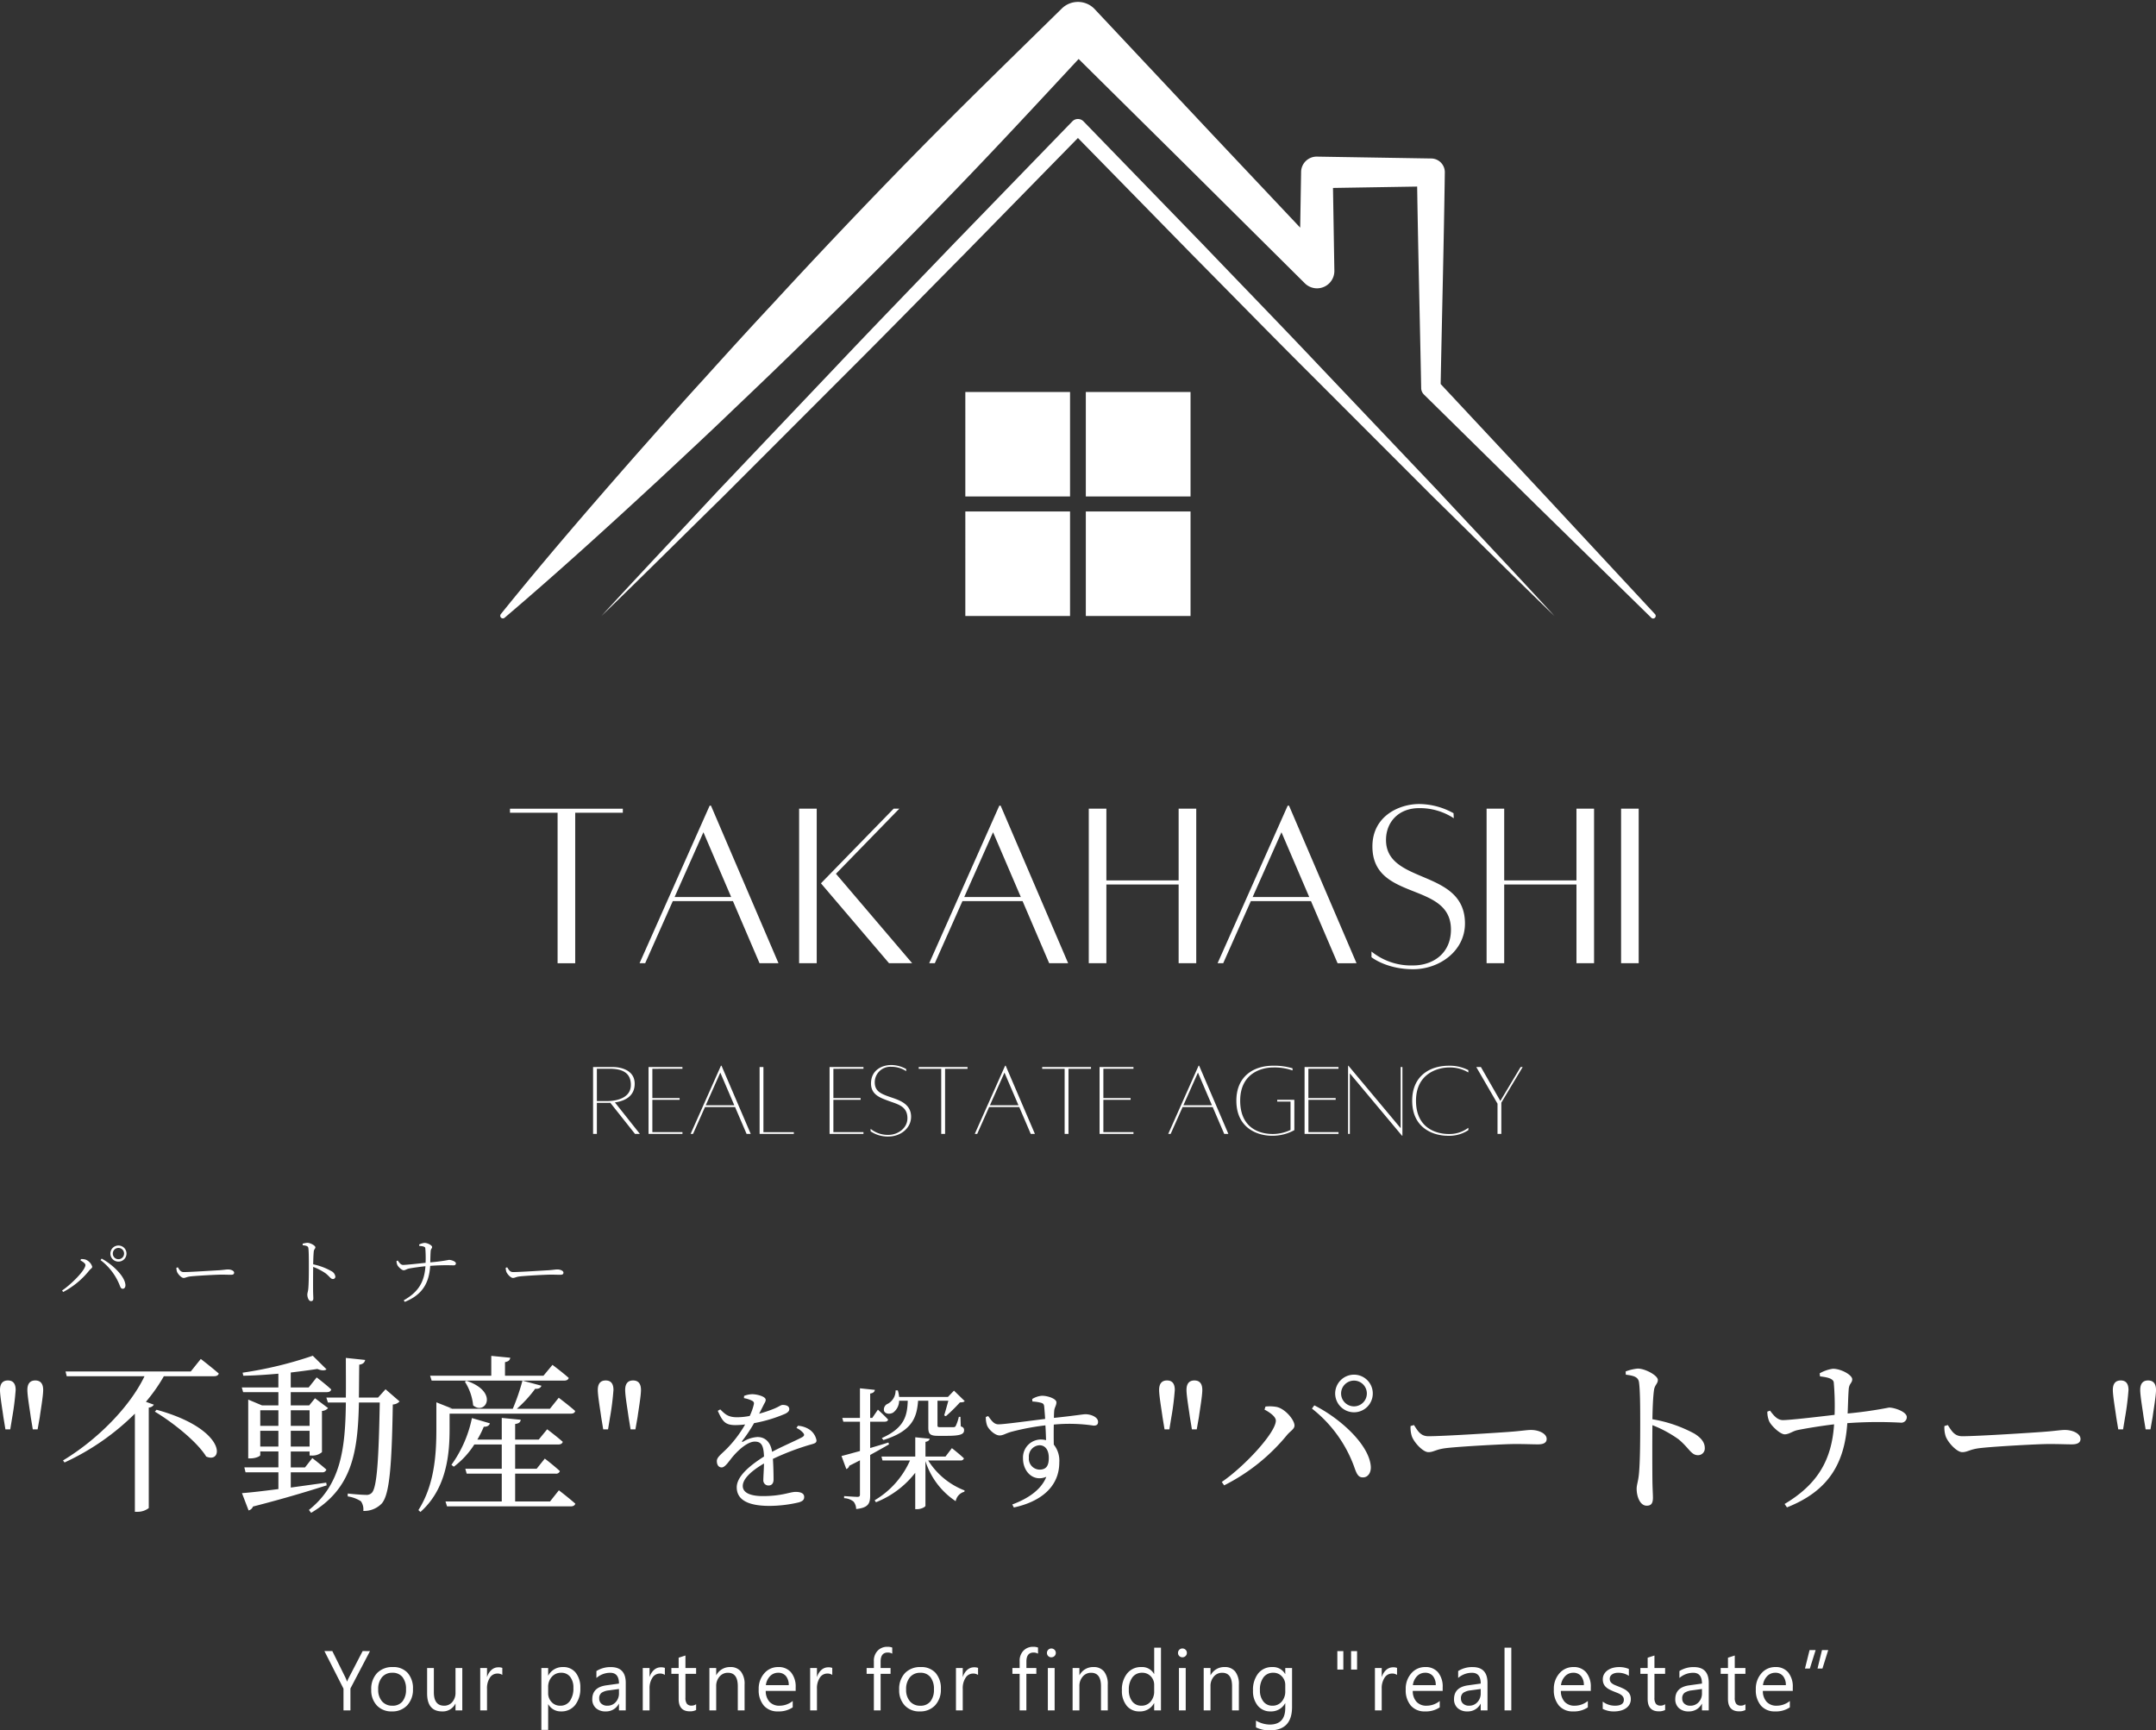
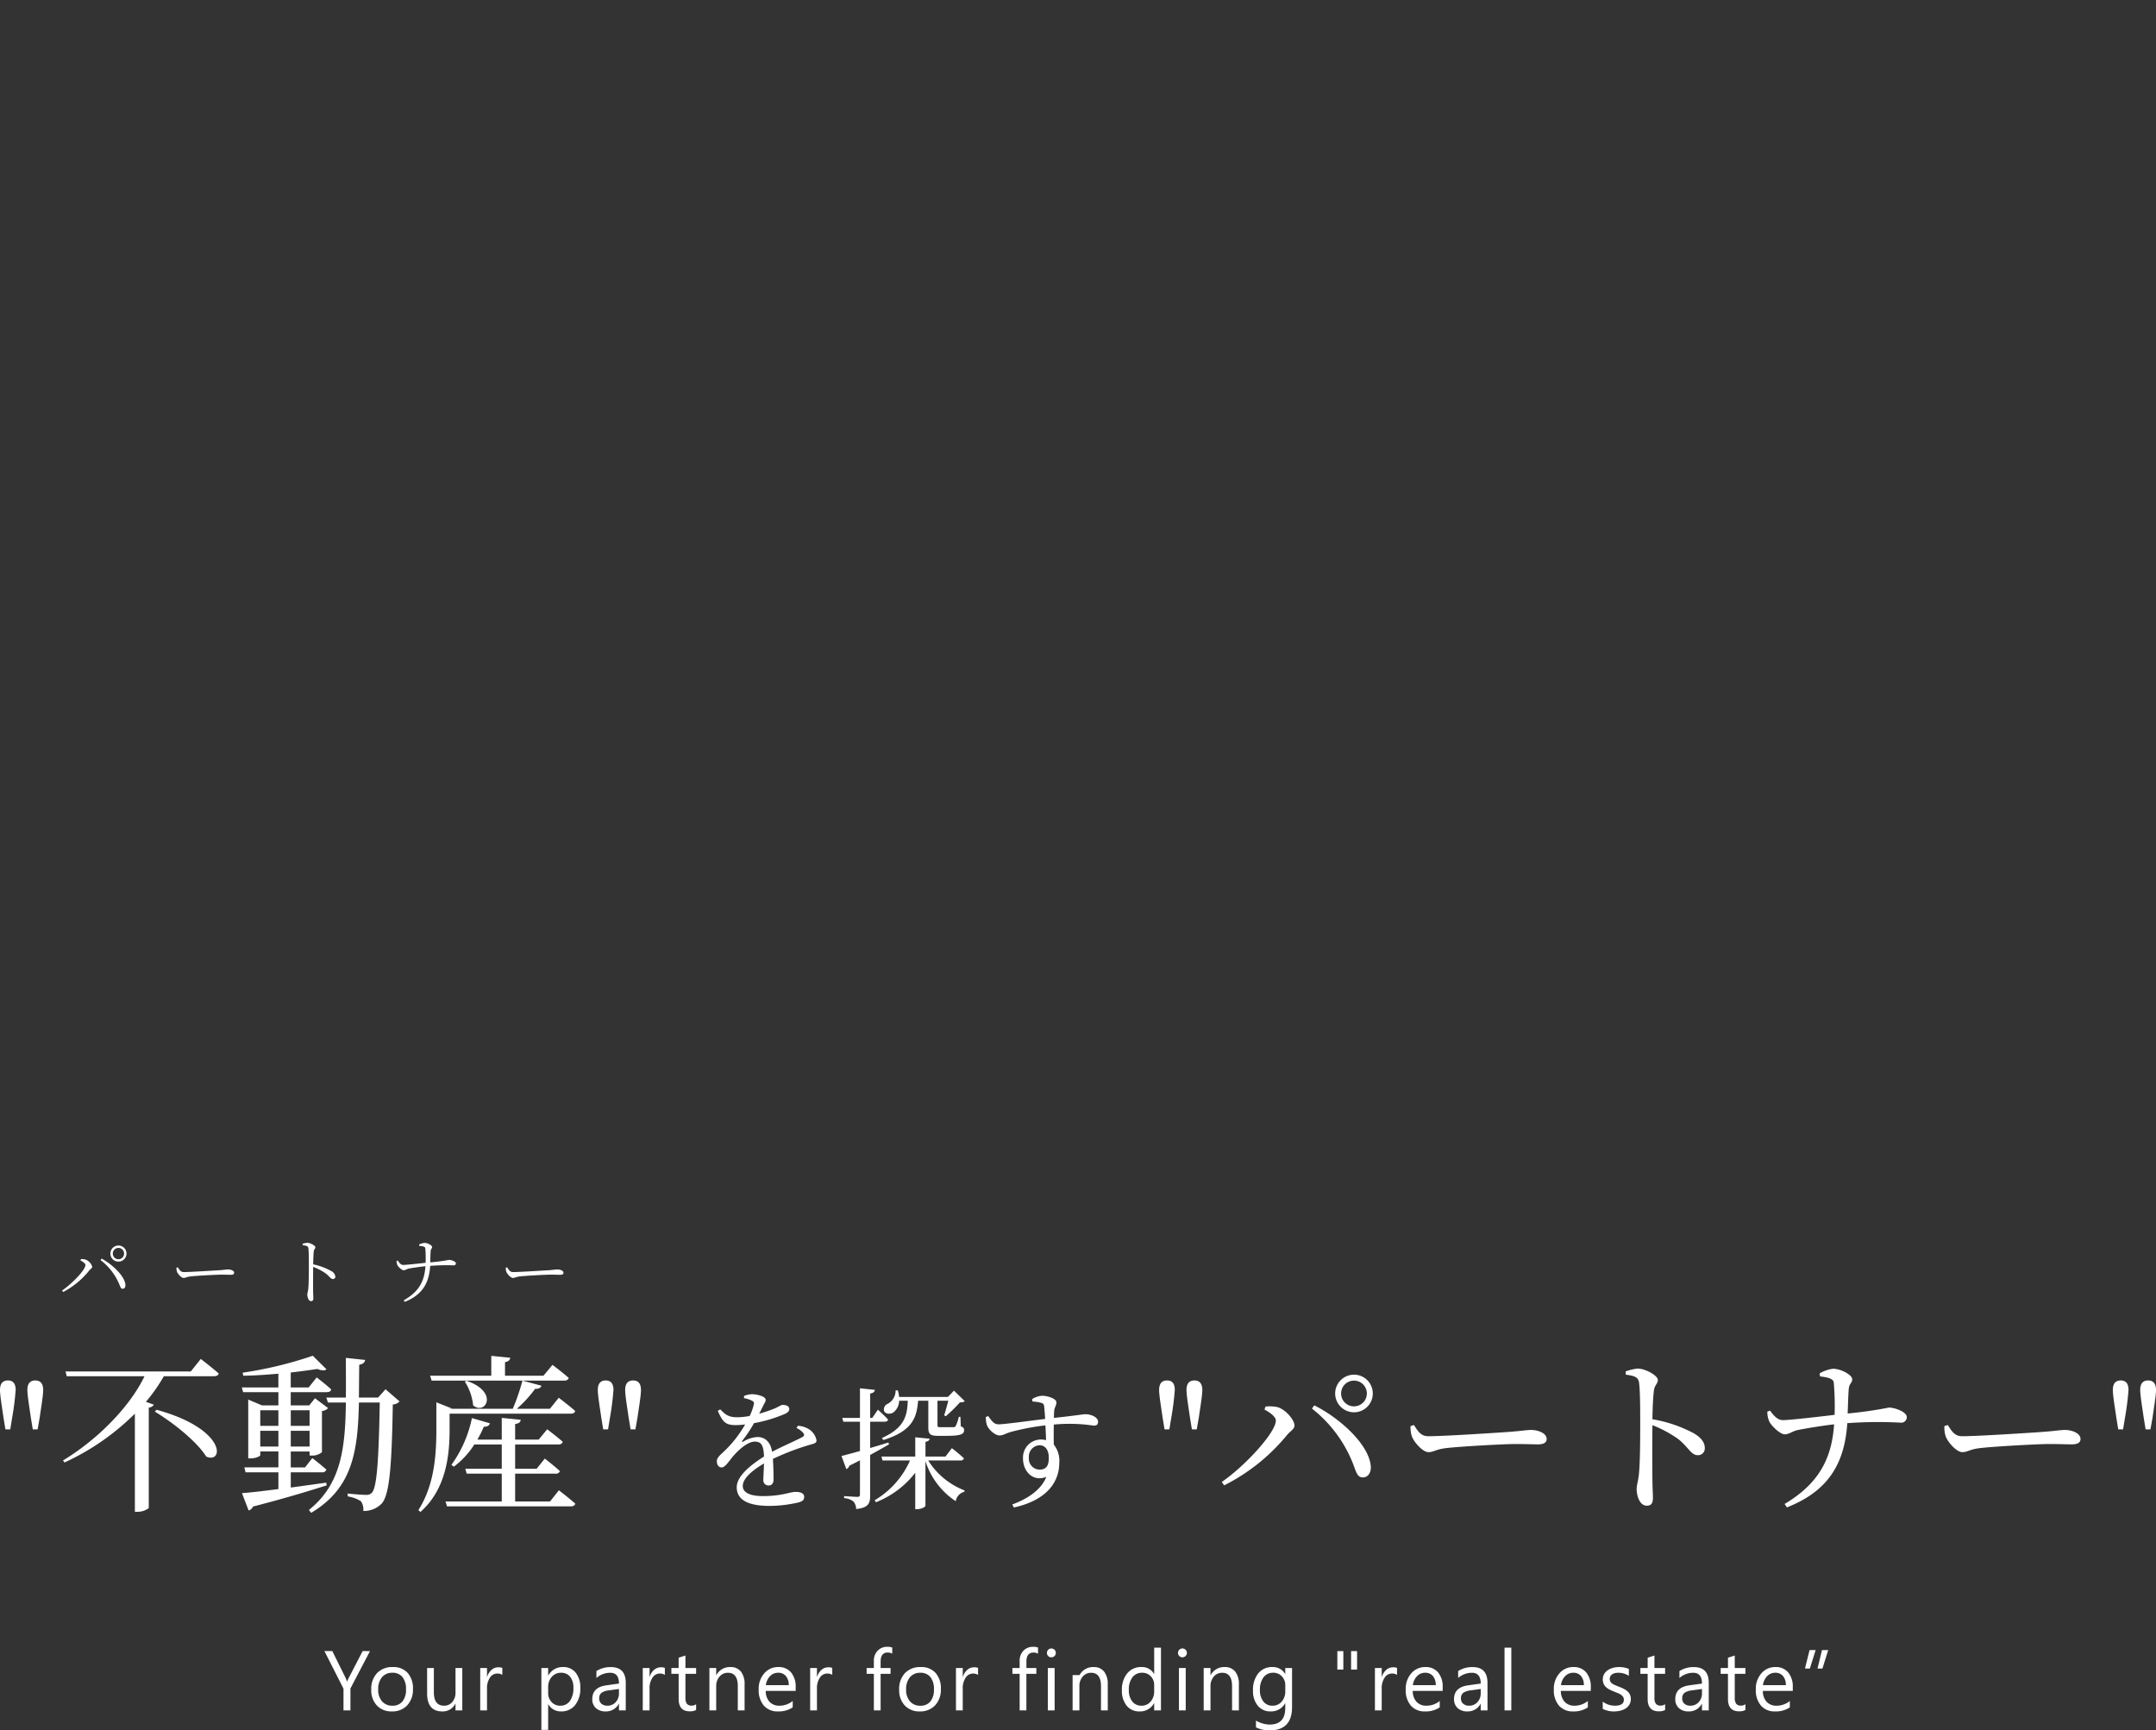
<svg xmlns="http://www.w3.org/2000/svg" width="559.76" height="449.245" viewBox="0 0 559.76 449.245">
  <rect x="0" y="0" width="559.76" height="449.245" fill="#333333" stroke="none" />
  <g id="グループ_31303" data-name="グループ 31303" transform="translate(-680.12 -331.935)">
-     <path id="合体_1" data-name="合体 1" d="M96.154,293.218v-.642a7.083,7.083,0,0,0,4.676,1.564c2.227,0,4.882-1.618,4.882-4.309,0-3.2-2.571-3.639-4.988-4.546-2.161-.812-4.57-1.618-4.462-4.69.119-3.442,3.049-4.592,5.247-4.592a8.063,8.063,0,0,1,3.865,1.033l.03.567a6.94,6.94,0,0,0-3.885-1.137,4.035,4.035,0,0,0-4.287,4.032c0,2.229,1.472,2.92,3.653,3.7,2.209.785,5.779,1.626,5.779,5.235,0,3.062-2.841,5.135-5.834,5.135A7.908,7.908,0,0,1,96.154,293.218Zm140.611-7.949c0-6.409,4.556-9.08,9.511-9.08a10.668,10.668,0,0,1,5.07,1.142v.606a9.235,9.235,0,0,0-5.07-1.29c-2.681,0-8.521,1.456-8.521,8.622,0,7.265,5.427,8.647,8.521,8.647a8.165,8.165,0,0,0,5.07-1.618v.617a9.068,9.068,0,0,1-5.325,1.46C242.553,294.375,236.766,292.622,236.766,285.269Zm-2.633,9.1-13.553-16.2v15.713h-.457v-17.7h.085L233.77,292.4V276.528h.457v17.845Zm-43.015-9.106c0-6.407,4.557-9.078,9.51-9.078a16.887,16.887,0,0,1,5.072.669v.559a14.081,14.081,0,0,0-5.072-.769c-2.91,0-8.519,1.456-8.519,8.62,0,6.488,4.21,8.649,8.519,8.649a10.86,10.86,0,0,0,4.554-1.047V285.5h-3.461v-.459h4.448v7.872a11.8,11.8,0,0,1-5.8,1.458C196.907,294.373,191.118,292.62,191.118,285.267ZM34.99,293.893l-6.412-8.079c-.233.008-.411.008-.51.008H25.086v8.071H24.1V276.531h5.249c1.415,0,5.554.519,5.554,4.335,0,3.566-3.086,4.567-5.137,4.848l6.492,8.179Zm-9.9-8.525h2.5c3.24,0,6.32-1.1,6.32-4.2,0-3.521-2.773-4.2-5.613-4.2h-3.21ZM258.92,293.89v-7.844l-5.514-9.519h1.2l5.044,8.8,5.271-8.8h.529l-5.543,9.254v8.109Zm-70.955,0-2.991-6.978h-7.81l-3.106,6.978h-.629l7.876-17.7h.152l7.584,17.7Zm-10.6-7.437h7.41l-3.635-8.483Zm-39.63,7.438-2.992-6.978h-7.81l-3.105,6.978H123.2l7.877-17.7h.152l7.584,17.7Zm-10.6-7.437h7.41l-3.635-8.483Zm-59.8,7.438V276.528h.99v16.906h7.9v.456Zm-3.379,0-2.991-6.978h-7.81l-3.106,6.978h-.628l7.876-17.7h.152l7.585,17.7Zm-10.6-7.437h7.409l-3.635-8.483Zm155.555,7.437h-.084V276.527h8.8v.456h-7.814v7.6H216.9v.454h-7.075v8.393h7.814v.454Zm-53.237,0H155.6V276.527h8.8v.456h-7.814v7.6h7.075v.454h-7.075v8.393h7.814v.454Zm-9.145,0V276.983H140.7v-.456h12.678v.456H147.53v16.906Zm-32.04,0V276.983h-5.846v-.456h12.678v.456H115.49v16.906Zm-28.915,0H85.5V276.527h8.8v.456H86.491v7.6h7.073v.454H86.491v8.393H94.3v.454Zm-47,0H38.5V276.527h8.8v.456H39.491v7.6h7.075v.454H39.491v8.393h7.814v.454Zm187.62-45.867v-1.486a16.37,16.37,0,0,0,10.8,3.613c5.15,0,9.835-3.1,9.835-9.313,0-12.58-20.391-7.219-20.391-21.58,0-7.96,7.047-11.017,12.125-11.017a18.669,18.669,0,0,1,8.936,2.385l.066,1.31a16.041,16.041,0,0,0-8.98-2.627c-5.473,0-8.617,3.736-8.617,8.258,0,11.647,20.5,7.433,20.5,21.7,0,7.081-6.561,11.868-13.48,11.868S226.208,248.022,226.206,248.022ZM14.888,249.579v-39.07H2.524v-1.053h29.3v1.053H19.46v39.07Zm202.509,0-6.911-16.133H194.874L187.7,249.577h-1.46l18.2-40.9h.352l17.525,40.9Zm-22.055-17.186h14.693l-7.209-16.819ZM142.52,249.577l-6.911-16.133H120l-7.175,16.133h-1.458l18.2-40.9h.352l17.525,40.9Zm-22.055-17.186h14.691l-7.207-16.819ZM67.319,249.577l-6.911-16.133H44.8l-7.175,16.133H36.164l18.2-40.9h.352l17.525,40.9ZM45.265,232.391H59.955l-7.207-16.819ZM291,249.576V209.453h4.57v40.123Zm-11.584,0V229.132H260.655v20.444h-4.572V209.453h4.572v18.626h18.759V209.453h4.57v40.123Zm-103.288,0V229.132h-18.76v20.444h-4.572V209.453h4.572v18.626h18.76V209.453H180.7v40.123Zm-75.186,0L83.262,228.832l18.876-19.379h1.47l-16.449,16.9,19.787,23.22Zm-23.347,0V209.453h4.57v40.123Zm221.258-89.686-29.562-28.945-29.478-29.021a2.418,2.418,0,0,1-.713-1.642v-.111c-.336-17.41-.775-34.823-1.043-52.233l-21.852.356.354,21.5a4.5,4.5,0,0,1-7.66,3.264l-.116-.117L177.238,41.608,150.163,14.814c-10.757,11.571-21.487,23.163-32.472,34.511Q99.1,68.566,79.864,87.176c-6.352,6.262-12.8,12.429-19.273,18.585-6.419,6.194-12.971,12.26-19.493,18.36-13.11,12.125-26.324,24.161-39.975,35.768a.69.69,0,0,1-.966-.077.7.7,0,0,1-.01-.869c11.236-13.946,22.92-27.463,34.7-40.888,5.925-6.679,11.813-13.386,17.84-19.968,5.981-6.621,11.972-13.229,18.068-19.742q18.125-19.7,36.849-38.806c12.484-12.736,25.3-25.156,38.024-37.662l.172-.168a5.981,5.981,0,0,1,8.439.062l.1.106L184.774,34.3l22.912,24.3.237-14.338,0-.132a4.04,4.04,0,0,1,4.1-3.969l29.59.484.116,0a3.564,3.564,0,0,1,3.509,3.613c-.254,18.313-.723,36.629-1.083,54.942l27.5,29.444,28.154,30.3a.677.677,0,0,1-.5,1.137A.659.659,0,0,1,298.853,159.889Zm-56.8-31.528L210.719,97.009c-10.471-10.423-20.792-21-31.186-31.5l-29.55-30.185L120.431,65.507c-10.392,10.5-20.713,21.073-31.184,31.5L57.916,128.361c-10.554,10.347-21,20.793-31.643,31.058,9.979-10.9,20.148-21.62,30.214-32.437L87.01,94.838c10.147-10.742,20.44-21.335,30.667-32l30.848-31.826a2.028,2.028,0,0,1,2.865-.046l.046.046L182.3,62.836c10.221,10.667,20.52,21.254,30.665,32l30.523,32.141c10.066,10.82,20.235,21.539,30.212,32.443C263.062,149.159,252.606,138.711,242.054,128.361Zm-90.021,31.058V132.292h27.188v27.127Zm-31.285,0V132.292h27.188v27.127Zm31.285-31.029V101.263h27.188V128.39Zm-31.285,0V101.263h27.188V128.39Z" transform="translate(810 332.436)" fill="#fff" stroke="rgba(0,0,0,0)" stroke-miterlimit="10" stroke-width="1" />
    <g id="グループ_31302" data-name="グループ 31302" transform="translate(0 68.803)">
      <g id="グループ_31299" data-name="グループ 31299" transform="translate(0 -61.801)">
        <path id="パス_50924" data-name="パス 50924" d="M-277.828-30.666c-1.292,0-2.052.76-2.052,2.47,0,1.558.684,5.472.874,6.992l.532,3.23h1.254l.532-3.23a70.273,70.273,0,0,0,.874-6.992C-275.814-29.906-276.536-30.666-277.828-30.666Zm7.106,0c-1.292,0-2.052.76-2.052,2.47,0,1.558.684,5.472.874,6.992l.532,3.23h1.254l.57-3.23c.19-1.52.874-5.4.874-6.992C-268.67-29.906-269.43-30.666-270.722-30.666Zm31.044,8.094c4.62,2.772,10.956,7.788,13.332,11.66,4.576,2.024,5.412-7.128-12.892-12.144ZM-230.35-33h-32.516l.308,1.232h20.2c-3.784,7.92-12.188,16.456-21.164,21.868l.4.528a63.432,63.432,0,0,0,18.26-12.672V3.432h.66a4.717,4.717,0,0,0,2.948-.968V-23.628a1.656,1.656,0,0,0,1.32-.748l-2.068-.748a43.32,43.32,0,0,0,4.664-6.644h13.068c.616,0,1.056-.22,1.188-.7-1.76-1.54-4.664-3.784-4.664-3.784Zm18.04,19.492V-17.6h4.708v4.092Zm4.708-9.416v4.048h-4.708v-4.048Zm8.1,0v4.048h-4.884v-4.048Zm-4.884,9.416V-17.6h4.884v4.092Zm9.2,9.372c-3.168.44-6.292.88-9.2,1.276V-6.82h8.1a1.053,1.053,0,0,0,1.144-.7c-1.408-1.276-3.652-2.992-3.652-2.992l-1.892,2.42h-3.7v-4.136h4.884v1.056h.528a3.8,3.8,0,0,0,2.684-.88V-22.748a2.22,2.22,0,0,0,1.584-.748l-3.388-2.552-1.5,1.848h-4.8v-3.432h9.372c.616,0,1.012-.22,1.144-.7-1.408-1.32-3.784-3.124-3.784-3.124l-2.068,2.6h-4.664v-3.872c2.552-.308,4.928-.616,6.908-.924,1.056.44,1.936.484,2.376.088l-3.564-3.52a101.593,101.593,0,0,1-18.216,4.4l.176.792c2.948-.044,6.072-.264,9.108-.528v3.564h-9.5l.352,1.232h9.152V-24.2h-4.268l-3.564-1.5v15.268h.528c1.54,0,2.6-.616,2.6-.836v-.968h4.708V-8.1h-8.844l.308,1.276h8.536v4.356c-4.092.528-7.48.924-9.46,1.056l1.716,4.488A1.617,1.617,0,0,0-214.2,2.068c8.58-2.2,14.7-4.092,19.14-5.5Zm15.4-24.244-1.936,2.156H-186.7c.044-2.684.044-5.544.088-8.536.968-.132,1.408-.572,1.54-1.232l-5.016-.528c0,3.652.044,7.084,0,10.3h-5.06l.4,1.276h4.664c-.132,12.364-1.408,21.34-9.592,27.9l.572.748c10.648-6.336,12.144-15.708,12.408-28.644h5.412c-.264,14.432-.7,22.088-2.068,23.452a1.885,1.885,0,0,1-1.54.528c-.88,0-3.168-.176-4.708-.352v.748A8.61,8.61,0,0,1-186.174.7a3.653,3.653,0,0,1,.616,2.508,6.335,6.335,0,0,0,4.8-1.936c1.98-2.288,2.6-9.46,2.86-25.7a2.536,2.536,0,0,0,1.76-.792Zm41.008-3.52h-9.988v-3.52c.968-.176,1.276-.572,1.364-1.144l-4.928-.484V-31.9h-15.884l.4,1.276h34.408c.616,0,1.056-.22,1.188-.7-1.628-1.452-4.224-3.388-4.224-3.388Zm-24.376,9.856h31.46c.66,0,1.056-.22,1.144-.7-1.584-1.408-4.268-3.432-4.268-3.432l-2.288,2.86h-8.58a32,32,0,0,0,4.752-5.192c.924.088,1.452-.264,1.628-.792l-4.928-1.32a55.058,55.058,0,0,1-2.508,7.3h-16.412v-.044h.66l-4.092-1.628v6.952c0,6.6-.484,14.476-4.664,21.032l.528.484c7-6.2,7.568-15.532,7.568-21.516Zm3.96-8.316a13.947,13.947,0,0,1,2.156,6.16c3.124,2.684,6.864-3.432-1.716-6.38ZM-137.07.748h-9.064V-6.468h10.516a1.016,1.016,0,0,0,1.1-.66c-1.452-1.364-3.916-3.256-3.916-3.256l-2.112,2.64h-5.588v-6.292h11.176c.616,0,1.056-.22,1.188-.7-1.584-1.408-4.048-3.256-4.048-3.256l-2.2,2.684h-6.116V-19.36c1.012-.132,1.364-.484,1.452-1.1l-4.928-.484v5.632h-6.336a26.338,26.338,0,0,0,1.672-3.344c.924.044,1.452-.352,1.584-.88l-4.664-1.364a31.6,31.6,0,0,1-5.324,12.144l.616.484a21.75,21.75,0,0,0,5.324-5.764h7.128v6.292h-9.46l.352,1.276h9.108V.748h-14.608l.4,1.276h32.12c.616,0,1.056-.22,1.188-.7-1.628-1.452-4.268-3.476-4.268-3.476Zm14.448-31.414c-1.292,0-2.052.76-2.052,2.47,0,1.558.684,5.472.874,6.992l.532,3.23h1.254l.532-3.23a70.273,70.273,0,0,0,.874-6.992C-120.608-29.906-121.33-30.666-122.622-30.666Zm7.106,0c-1.292,0-2.052.76-2.052,2.47,0,1.558.684,5.472.874,6.992l.532,3.23h1.254l.57-3.23c.19-1.52.874-5.4.874-6.992C-113.464-29.906-114.224-30.666-115.516-30.666Zm42.42,12.34a4.878,4.878,0,0,1,1.666,1.19c.476.51.408.85-.17,1.19-1.9,1.02-5.168,2.38-7.82,3.808-.374-2.414-1.7-3.842-3.808-3.842a8,8,0,0,0-3.74,1.224c-.238.136-.34-.034-.2-.238a36.62,36.62,0,0,0,3.06-4.59,37.079,37.079,0,0,0,8.126-2.448c.714-.374,1.02-.714,1.02-1.19,0-.816-.816-1.088-1.7-1.088-.51,0-.748.34-2.108.918a33.764,33.764,0,0,1-4.012,1.36c.408-.782.816-1.6,1.088-2.142.34-.714.612-.986.612-1.462,0-.918-2.38-1.462-3.536-1.462a6.151,6.151,0,0,0-2.074.442l-.034.578a8,8,0,0,1,1.972.612c.646.306.714.612.544,1.19a14.564,14.564,0,0,1-1.02,2.822,17.554,17.554,0,0,1-3.128.34c-2.448.034-3.23-.748-4.522-2.04l-.646.374c1.224,2.686,1.836,3.706,4.59,3.706a21.324,21.324,0,0,0,2.516-.17,30.76,30.76,0,0,1-4.658,6.188c-1.5,1.53-2.72,2.312-2.686,3.332,0,.986.476,1.666,1.292,1.632.952-.034,1.938-1.8,3.128-3.128,1.36-1.53,3.6-3.57,5.44-3.57,1.734,0,2.278,1.054,2.38,3.876C-85.336-8.5-88.6-5.712-88.6-2.924-88.6-.17-86.492,1.9-80.1,1.9A33.633,33.633,0,0,0-72.484.986C-71.328.646-71.09.2-71.09-.442c0-.884-.85-1.292-2.21-1.292-1.53,0-3.5,1.088-8.534,1.088-3.264,0-5.2-.884-5.2-2.618,0-1.938,2.38-4.012,5.508-5.848-.034,1.734-.17,3.4-.17,4.25A1.32,1.32,0,0,0-80.3-3.4c.816,0,1.258-.612,1.258-1.53,0-1.156-.034-3.434-.17-5.372a66.227,66.227,0,0,1,9.384-3.6c1.428-.408,1.938-.476,1.938-1.224a4.36,4.36,0,0,0-2.04-2.924,6.133,6.133,0,0,0-2.788-.85ZM-44.2-25.4c-.136,3.876-.816,7.038-6.732,9.69l.408.51c7.514-2.346,8.67-5.814,9.01-10.2h2.652v6.936c0,1.632.374,2.176,2.516,2.176H-34.1c3.672,0,4.522-.442,4.522-1.462,0-.476-.17-.782-.85-.986l-.1-2.482h-.408a11.117,11.117,0,0,1-.85,2.448.685.685,0,0,1-.544.238H-35.7c-.714,0-.782-.1-.782-.476V-25.4h2.822c-.34,1.224-.782,2.856-1.088,3.808l.442.2a40.024,40.024,0,0,0,3.638-3.57c.646-.034,1.02-.068,1.258-.34l-2.788-2.72-1.564,1.632H-46.44a8.833,8.833,0,0,0-.34-1.7h-.578a3.877,3.877,0,0,1-2.006,3.468,1.605,1.605,0,0,0-.986,1.9c.374.816,1.564.85,2.346.408A3.9,3.9,0,0,0-46.44-25.4Zm-5.032,10.846c-1.6.51-3.23.986-4.726,1.428v-6.834h3.774c.476,0,.782-.17.884-.544-.986-1.088-2.652-2.584-2.652-2.584l-1.462,2.142h-.544v-6.324c.782-.1,1.122-.442,1.224-.952l-3.876-.408v7.684H-61.2l.272.986h4.318v7.616c-2.108.578-3.808,1.054-4.794,1.292l1.258,3.4a1.368,1.368,0,0,0,.782-.884c.986-.476,1.9-.952,2.754-1.394v8.84c0,.476-.136.646-.68.646-.578,0-3.434-.2-3.434-.2V-.1a4.09,4.09,0,0,1,2.482.918,3.246,3.246,0,0,1,.646,1.9c3.23-.34,3.638-1.5,3.638-3.6V-11.322q2.958-1.632,4.9-2.754Zm18.734,4.658a.814.814,0,0,0,.884-.544c-1.156-1.122-3.128-2.652-3.128-2.652L-34.4-10.914h-5.2v-3.808c.748-.136,1.02-.442,1.088-.816l-3.74-.374v5H-51.03l.272,1.02h7.14A22.538,22.538,0,0,1-52.8.442l.34.51a24.027,24.027,0,0,0,10.2-7.65V2.754h.51c1.02,0,2.142-.578,2.142-.884V-9.724A19.641,19.641,0,0,0-31.752.68a3.087,3.087,0,0,1,2.244-2.448l.068-.34a19.341,19.341,0,0,1-9.452-7.786Zm20.468,2.38a2.842,2.842,0,0,1-2.72-3.128,2.924,2.924,0,0,1,2.754-3.2c1.462,0,2.414,1.19,2.414,3.264C-7.578-8.364-8.36-7.514-10.026-7.514Zm-1.8-17.68a10.138,10.138,0,0,1,2.278.34c.544.17.714.374.782,1.02.068.816.17,1.938.238,3.162-3.978.476-10.812,1.428-12.138,1.394-1.156,0-1.768-.952-2.652-2.142l-.612.238a6.409,6.409,0,0,0,.306,2.142c.374,1.054,2.04,2.652,3.264,2.652.986,0,1.632-.578,3.2-.986a64,64,0,0,1,8.7-1.632c.1,1.462.136,2.856.17,3.842a5.8,5.8,0,0,0-1.394-.17,4.672,4.672,0,0,0-4.59,4.93c0,3.434,2.686,6.154,6.052,4.76C-9.516-2.346-12.916,0-17.064,1.53l.408.782c6.8-1.462,11.8-5.236,11.8-11.7a6.671,6.671,0,0,0-1.428-4.624c-.034-1.7-.034-3.57,0-5.2a42.114,42.114,0,0,1,10.336.272c.748,0,1.156-.238,1.156-.986,0-1.258-1.9-1.972-3.264-1.972-.68,0-2.38.34-8.194.952,0-.748.034-1.36.068-1.768.034-.884.578-1.428.578-2.278,0-.918-2.21-1.7-3.74-1.7a5.538,5.538,0,0,0-2.55.85Zm34.944-5.472c-1.292,0-2.052.76-2.052,2.47,0,1.558.684,5.472.874,6.992l.532,3.23h1.254l.532-3.23A70.272,70.272,0,0,0,25.13-28.2C25.13-29.906,24.408-30.666,23.116-30.666Zm7.106,0c-1.292,0-2.052.76-2.052,2.47,0,1.558.684,5.472.874,6.992l.532,3.23H30.83l.57-3.23c.19-1.52.874-5.4.874-6.992C32.274-29.906,31.514-30.666,30.222-30.666ZM71.65-22.4a4.873,4.873,0,0,0,4.884-4.884,4.873,4.873,0,0,0-4.884-4.884,4.9,4.9,0,0,0-4.884,4.884A4.9,4.9,0,0,0,71.65-22.4Zm0-8.228a3.343,3.343,0,0,1,3.344,3.344,3.343,3.343,0,0,1-3.344,3.344,3.343,3.343,0,0,1-3.344-3.344A3.343,3.343,0,0,1,71.65-30.624ZM51.366-20.24c0,3.08-8.008,11.792-14.036,15.928l.616.88A50.194,50.194,0,0,0,54.27-16.5c.88-1.056,1.936-1.54,1.936-2.464,0-1.5-2.508-4.444-4.708-4.84a10.345,10.345,0,0,0-2.816-.088l-.264.792C49.694-22.44,51.366-21.3,51.366-20.24ZM76.006-8.492C75.478-14.124,67.954-20.9,61.354-24.2l-.616.836A33.912,33.912,0,0,1,71.65-8.4c.66,1.892,1.056,2.948,2.376,2.9C75.258-5.5,76.182-6.732,76.006-8.492Zm10.34-10.34A7.176,7.176,0,0,0,86.7-16.1c.66,1.672,2.9,4.048,4.268,4.048,1.408,0,1.936-.748,4.664-1.056,3.3-.4,14.96-1.056,17.864-1.056,2.816,0,4.356.088,5.94.088s2.244-.528,2.244-1.408c0-1.408-2.068-2.332-4.048-2.332-1.1,0-2.552.264-5.5.484-2.2.176-17.028,1.144-21.164,1.144-1.98,0-2.728-1.32-3.74-2.9Zm55.88-13.332c2.156.264,3.256.616,3.432,2.024.308,2.156.308,7.128.308,10.692,0,3.168,0,9.988-.352,13.244-.176,1.76-.572,2.64-.572,3.652,0,2.024.88,4.4,2.6,4.4,1.188,0,1.628-.616,1.628-2.112,0-.7-.088-2.068-.132-4.092-.044-4.444-.044-11.264,0-14.7A31.028,31.028,0,0,1,155.91-15.4c2.816,2.332,3.256,4.136,5.06,4.136a1.744,1.744,0,0,0,1.76-1.892c0-1.584-1.188-2.772-2.684-3.7a34.957,34.957,0,0,0-10.912-3.74c.044-2.508.132-5.5.4-7.48.176-1.452,1.012-1.716,1.012-2.728,0-1.144-3.256-2.948-5.236-2.948a12.224,12.224,0,0,0-3.124.748Zm50.424.44c1.452.176,3.388.44,3.564,1.54a70.434,70.434,0,0,1,.22,8.448c-4.444.528-11.616,1.364-13.42,1.364-1.452,0-2.42-1.232-3.344-2.464l-.7.264a6.334,6.334,0,0,0,.484,2.508c.484,1.1,2.816,3.388,4.048,3.388,1.188-.044,1.936-.792,3.3-1.1,2.112-.44,6.16-1.1,9.5-1.5-.616,9.46-4.444,15.664-12.848,20.68l.616.88C194.762-1.936,199.03-9.02,199.734-19.58a109.912,109.912,0,0,1,13.816-.132,1.434,1.434,0,0,0,1.628-1.452c0-1.364-3.168-2.464-4.62-2.464a107.981,107.981,0,0,1-10.736,1.54c.088-1.98.132-4.268.264-6.116.088-1.76.924-1.716.924-2.772,0-1.1-2.86-2.728-5.016-2.728a9.627,9.627,0,0,0-3.432,1.188Zm32.3,12.892A7.176,7.176,0,0,0,225.3-16.1c.66,1.672,2.9,4.048,4.268,4.048,1.408,0,1.936-.748,4.664-1.056,3.3-.4,14.96-1.056,17.864-1.056,2.816,0,4.356.088,5.94.088s2.244-.528,2.244-1.408c0-1.408-2.068-2.332-4.048-2.332-1.1,0-2.552.264-5.5.484-2.2.176-17.028,1.144-21.164,1.144-1.98,0-2.728-1.32-3.74-2.9Zm45.776-11.834c-1.292,0-2.052.76-2.052,2.47,0,1.558.684,5.472.874,6.992l.532,3.23h1.254l.532-3.23a70.273,70.273,0,0,0,.874-6.992C272.736-29.906,272.014-30.666,270.722-30.666Zm7.106,0c-1.292,0-2.052.76-2.052,2.47,0,1.558.684,5.472.874,6.992l.532,3.23h1.254l.57-3.23c.19-1.52.874-5.4.874-6.992C279.88-29.906,279.12-30.666,277.828-30.666Z" transform="translate(960 714)" fill="#fff" />
        <path id="パス_50925" data-name="パス 50925" d="M-51.129-9.519a2.084,2.084,0,0,0,2.09-2.09,2.084,2.084,0,0,0-2.09-2.09,2.084,2.084,0,0,0-2.09,2.09A2.084,2.084,0,0,0-51.129-9.519Zm0-3.553a1.452,1.452,0,0,1,1.463,1.463,1.452,1.452,0,0,1-1.463,1.463,1.452,1.452,0,0,1-1.463-1.463A1.452,1.452,0,0,1-51.129-13.072ZM-59.7-8.645c0,1.33-3.61,4.959-6.061,6.631l.285.38a21.367,21.367,0,0,0,6.783-5.605c.342-.418.76-.589.76-.95a2.881,2.881,0,0,0-1.805-1.881,4.145,4.145,0,0,0-1.121-.114l-.133.361C-60.5-9.576-59.7-9.082-59.7-8.645Zm10.374,5.054c-.266-2.3-3.458-5.244-6.156-6.707l-.3.38A15.287,15.287,0,0,1-50.9-3.61c.3.76.418,1.14.893,1.14C-49.571-2.47-49.248-2.888-49.324-3.591Zm13.243-4.332a3.371,3.371,0,0,0,.171,1.064c.266.646,1.159,1.577,1.691,1.577.551,0,.76-.285,1.843-.4,1.425-.171,6.764-.456,7.961-.456,1.159,0,1.824.038,2.489.038.646,0,.836-.209.836-.551,0-.513-.855-.836-1.577-.836-.494,0-1.026.114-2.3.209-.874.038-7.524.475-9.215.475-.8,0-1.1-.589-1.52-1.235Zm32.794-5.852c1.007.114,1.425.228,1.482.836.114.95.114,3.021.114,4.541,0,1.444,0,4.56-.152,5.966C-1.919-1.71-2.09-1.368-2.09-.95c0,.646.323,1.691.95,1.691.418,0,.608-.228.608-.722C-.532-.3-.57-.874-.589-1.71c-.019-2.014,0-5.13.019-6.441A14.9,14.9,0,0,1,2.6-6.517C3.743-5.643,3.952-5,4.579-5a.608.608,0,0,0,.608-.646A1.882,1.882,0,0,0,4.123-7.068,16.328,16.328,0,0,0-.57-8.816c.019-1.045.057-2.432.152-3.344.076-.627.418-.7.418-1.083C0-13.68-1.292-14.4-2.09-14.4a5.8,5.8,0,0,0-1.216.228ZM26.98-13.6c.627.057,1.5.114,1.558.57a30.082,30.082,0,0,1,.076,3.819c-1.786.19-5.016.551-5.814.551-.608.019-1.026-.589-1.406-1.14l-.323.133A2.452,2.452,0,0,0,21.3-8.607c.19.418,1.121,1.33,1.615,1.33.456,0,.741-.3,1.349-.437.95-.19,2.85-.456,4.313-.608-.285,4.161-1.862,6.707-5.643,8.854l.285.4c4.56-1.843,6.308-4.883,6.593-9.348a53.129,53.129,0,0,1,6.08-.133c.323,0,.589-.152.589-.513,0-.513-1.216-.912-1.786-.912a45.087,45.087,0,0,1-4.864.646c.019-.893.038-1.957.095-2.812.038-.779.38-.741.38-1.178,0-.418-1.14-1.064-1.995-1.064a4.274,4.274,0,0,0-1.368.418ZM49.419-7.923a3.371,3.371,0,0,0,.171,1.064c.266.646,1.159,1.577,1.691,1.577.551,0,.76-.285,1.843-.4,1.425-.171,6.764-.456,7.961-.456,1.159,0,1.824.038,2.489.038.646,0,.836-.209.836-.551,0-.513-.855-.836-1.577-.836-.494,0-1.026.114-2.3.209-.874.038-7.524.475-9.215.475-.8,0-1.1-.589-1.52-1.235Z" transform="translate(762 662)" fill="#fff" />
      </g>
-       <path id="パス_50926" data-name="パス 50926" d="M-183.819-15.4-188.9-5.693V0h-1.8V-5.65l-4.952-9.754h2.052l3.448,6.961q.064.129.376.945h.032a5.651,5.651,0,0,1,.408-.945l3.609-6.961ZM-178.143.258a5.1,5.1,0,0,1-3.894-1.542,5.71,5.71,0,0,1-1.456-4.087A5.948,5.948,0,0,1-181.978-9.7a5.445,5.445,0,0,1,4.093-1.558,4.934,4.934,0,0,1,3.84,1.515,6.006,6.006,0,0,1,1.38,4.2,5.91,5.91,0,0,1-1.488,4.216A5.213,5.213,0,0,1-178.143.258Zm.129-10.033A3.351,3.351,0,0,0-180.7-8.621a4.743,4.743,0,0,0-.988,3.185,4.485,4.485,0,0,0,1,3.083,3.4,3.4,0,0,0,2.675,1.128,3.221,3.221,0,0,0,2.626-1.106,4.8,4.8,0,0,0,.918-3.147,4.884,4.884,0,0,0-.918-3.18A3.206,3.206,0,0,0-178.014-9.775ZM-159.856,0h-1.762V-1.74h-.043a3.618,3.618,0,0,1-3.395,2q-3.932,0-3.932-4.684V-11h1.751v6.295q0,3.48,2.664,3.48a2.7,2.7,0,0,0,2.122-.951,3.638,3.638,0,0,0,.833-2.487V-11h1.762Zm10.392-9.217a2.154,2.154,0,0,0-1.332-.354,2.248,2.248,0,0,0-1.885,1.063,4.917,4.917,0,0,0-.757,2.9V0H-155.2V-11h1.762v2.267h.043a3.841,3.841,0,0,1,1.149-1.81,2.621,2.621,0,0,1,1.729-.65,2.876,2.876,0,0,1,1.053.15ZM-137.52-1.59h-.043V5.06h-1.762V-11h1.762v1.934h.043a4.166,4.166,0,0,1,3.8-2.191A4.028,4.028,0,0,1-130.4-9.781a6.118,6.118,0,0,1,1.192,3.958,6.818,6.818,0,0,1-1.343,4.42,4.471,4.471,0,0,1-3.674,1.66A3.68,3.68,0,0,1-137.52-1.59Zm-.043-4.437V-4.49a3.271,3.271,0,0,0,.886,2.315,2.943,2.943,0,0,0,2.25.951,2.949,2.949,0,0,0,2.508-1.225,5.618,5.618,0,0,0,.908-3.405,4.435,4.435,0,0,0-.849-2.879,2.808,2.808,0,0,0-2.3-1.042,3.121,3.121,0,0,0-2.471,1.069A3.925,3.925,0,0,0-137.563-6.026ZM-117.418,0h-1.762V-1.719h-.043A3.688,3.688,0,0,1-122.606.258a3.616,3.616,0,0,1-2.573-.87,3.015,3.015,0,0,1-.929-2.31q0-3.083,3.631-3.588l3.3-.462q0-2.8-2.267-2.8a5.415,5.415,0,0,0-3.588,1.354v-1.8a6.817,6.817,0,0,1,3.738-1.031q3.878,0,3.878,4.1Zm-1.762-5.564-2.653.365a4.308,4.308,0,0,0-1.848.607,1.75,1.75,0,0,0-.623,1.542,1.679,1.679,0,0,0,.575,1.316,2.221,2.221,0,0,0,1.531.51,2.828,2.828,0,0,0,2.165-.918,3.282,3.282,0,0,0,.854-2.326Zm11.917-3.652a2.154,2.154,0,0,0-1.332-.354,2.248,2.248,0,0,0-1.885,1.063,4.917,4.917,0,0,0-.757,2.9V0H-113V-11h1.762v2.267h.043a3.841,3.841,0,0,1,1.149-1.81,2.621,2.621,0,0,1,1.729-.65,2.876,2.876,0,0,1,1.053.15Zm8.115,9.109a3.4,3.4,0,0,1-1.644.344q-2.89,0-2.89-3.223V-9.5h-1.891V-11h1.891v-2.686l1.762-.569V-11h2.771v1.5h-2.771v6.2a2.57,2.57,0,0,0,.376,1.579,1.5,1.5,0,0,0,1.246.473,1.852,1.852,0,0,0,1.149-.365ZM-86.564,0h-1.762V-6.273q0-3.5-2.557-3.5a2.773,2.773,0,0,0-2.186.994,3.683,3.683,0,0,0-.865,2.508V0h-1.762V-11h1.762v1.826h.043a3.97,3.97,0,0,1,3.609-2.084,3.365,3.365,0,0,1,2.761,1.166,5.192,5.192,0,0,1,.956,3.368ZM-73.3-5.06H-81.07a4.114,4.114,0,0,0,.988,2.836,3.407,3.407,0,0,0,2.6,1,5.4,5.4,0,0,0,3.416-1.225V-.795A6.384,6.384,0,0,1-77.9.258a4.649,4.649,0,0,1-3.663-1.5A6.134,6.134,0,0,1-82.9-5.457a6.015,6.015,0,0,1,1.456-4.184,4.667,4.667,0,0,1,3.615-1.617,4.136,4.136,0,0,1,3.341,1.4A5.822,5.822,0,0,1-73.3-5.983Zm-1.8-1.493a3.584,3.584,0,0,0-.736-2.374,2.507,2.507,0,0,0-2.014-.849,2.846,2.846,0,0,0-2.116.892,4.046,4.046,0,0,0-1.074,2.331ZM-63.8-9.217a2.154,2.154,0,0,0-1.332-.354,2.248,2.248,0,0,0-1.885,1.063,4.917,4.917,0,0,0-.757,2.9V0H-69.54V-11h1.762v2.267h.043a3.841,3.841,0,0,1,1.149-1.81,2.621,2.621,0,0,1,1.729-.65,2.876,2.876,0,0,1,1.053.15Zm15.574-5.521a2.347,2.347,0,0,0-1.171-.29q-1.848,0-1.848,2.331V-11h2.578v1.5h-2.578V0H-53V-9.5h-1.88V-11H-53v-1.783a3.705,3.705,0,0,1,1-2.734,3.373,3.373,0,0,1,2.492-1,3.452,3.452,0,0,1,1.278.193Zm7.148,15a5.1,5.1,0,0,1-3.894-1.542,5.71,5.71,0,0,1-1.456-4.087A5.948,5.948,0,0,1-44.916-9.7a5.445,5.445,0,0,1,4.093-1.558,4.934,4.934,0,0,1,3.84,1.515,6.006,6.006,0,0,1,1.38,4.2,5.91,5.91,0,0,1-1.488,4.216A5.213,5.213,0,0,1-41.081.258Zm.129-10.033a3.351,3.351,0,0,0-2.686,1.155,4.743,4.743,0,0,0-.988,3.185,4.485,4.485,0,0,0,1,3.083,3.4,3.4,0,0,0,2.675,1.128,3.221,3.221,0,0,0,2.626-1.106,4.8,4.8,0,0,0,.918-3.147,4.884,4.884,0,0,0-.918-3.18A3.206,3.206,0,0,0-40.952-9.775Zm15,.559a2.154,2.154,0,0,0-1.332-.354,2.248,2.248,0,0,0-1.885,1.063,4.917,4.917,0,0,0-.757,2.9V0h-1.762V-11h1.762v2.267h.043a3.841,3.841,0,0,1,1.149-1.81A2.621,2.621,0,0,1-27-11.193a2.876,2.876,0,0,1,1.053.15Zm15.574-5.521a2.347,2.347,0,0,0-1.171-.29q-1.848,0-1.848,2.331V-11h2.578v1.5H-13.4V0h-1.751V-9.5h-1.88V-11h1.88v-1.783a3.705,3.705,0,0,1,1-2.734,3.373,3.373,0,0,1,2.492-1,3.452,3.452,0,0,1,1.278.193Zm3.453.945a1.116,1.116,0,0,1-.806-.322,1.088,1.088,0,0,1-.333-.816,1.105,1.105,0,0,1,.333-.822,1.107,1.107,0,0,1,.806-.328,1.138,1.138,0,0,1,.822.328,1.1,1.1,0,0,1,.338.822,1.089,1.089,0,0,1-.338.806A1.128,1.128,0,0,1-6.926-13.793ZM-6.066,0H-7.828V-11h1.762Zm13.8,0H5.969V-6.273q0-3.5-2.557-3.5a2.773,2.773,0,0,0-2.186.994A3.683,3.683,0,0,0,.362-6.273V0H-1.4V-11H.362v1.826H.4a3.97,3.97,0,0,1,3.609-2.084,3.365,3.365,0,0,1,2.761,1.166,5.192,5.192,0,0,1,.956,3.368ZM21.539,0H19.777V-1.869h-.043A4.067,4.067,0,0,1,15.953.258a4.109,4.109,0,0,1-3.314-1.477A6.059,6.059,0,0,1,11.4-5.242a6.592,6.592,0,0,1,1.375-4.372,4.535,4.535,0,0,1,3.663-1.644,3.526,3.526,0,0,1,3.3,1.783h.043v-6.811h1.762ZM19.777-4.974V-6.6A3.147,3.147,0,0,0,18.9-8.852a2.954,2.954,0,0,0-2.234-.924,3.042,3.042,0,0,0-2.535,1.182A5.178,5.178,0,0,0,13.2-5.328a4.657,4.657,0,0,0,.886,3,2.9,2.9,0,0,0,2.379,1.1,3.009,3.009,0,0,0,2.39-1.063A3.962,3.962,0,0,0,19.777-4.974Zm7.33-8.819a1.116,1.116,0,0,1-.806-.322,1.088,1.088,0,0,1-.333-.816,1.105,1.105,0,0,1,.333-.822,1.107,1.107,0,0,1,.806-.328,1.138,1.138,0,0,1,.822.328,1.1,1.1,0,0,1,.338.822,1.089,1.089,0,0,1-.338.806A1.128,1.128,0,0,1,27.108-13.793ZM27.967,0H26.206V-11h1.762Zm13.8,0H40V-6.273q0-3.5-2.557-3.5a2.773,2.773,0,0,0-2.186.994A3.683,3.683,0,0,0,34.4-6.273V0H32.634V-11H34.4v1.826h.043a3.97,3.97,0,0,1,3.609-2.084,3.365,3.365,0,0,1,2.761,1.166,5.192,5.192,0,0,1,.956,3.368ZM55.573-.881q0,6.059-5.8,6.059A7.789,7.789,0,0,1,46.205,4.4V2.643A7.325,7.325,0,0,0,49.75,3.674q4.061,0,4.061-4.318v-1.2h-.043A4.12,4.12,0,0,1,49.987.258a4.129,4.129,0,0,1-3.3-1.466,5.861,5.861,0,0,1-1.251-3.937A6.848,6.848,0,0,1,46.78-9.6a4.5,4.5,0,0,1,3.69-1.654,3.585,3.585,0,0,1,3.3,1.783h.043V-11h1.762ZM53.811-4.974V-6.6a3.147,3.147,0,0,0-.886-2.245,2.918,2.918,0,0,0-2.208-.935A3.059,3.059,0,0,0,48.16-8.588a5.3,5.3,0,0,0-.924,3.325,4.548,4.548,0,0,0,.886,2.938,2.863,2.863,0,0,0,2.347,1.1,3.066,3.066,0,0,0,2.412-1.053A3.924,3.924,0,0,0,53.811-4.974ZM68.891-15.4v4.8H67.333v-4.8Zm3.566,0v4.8H70.9v-4.8ZM82.828-9.217A2.154,2.154,0,0,0,81.5-9.571,2.248,2.248,0,0,0,79.61-8.508a4.917,4.917,0,0,0-.757,2.9V0H77.091V-11h1.762v2.267H78.9a3.841,3.841,0,0,1,1.149-1.81,2.621,2.621,0,0,1,1.729-.65,2.876,2.876,0,0,1,1.053.15ZM94.681-5.06H86.914A4.114,4.114,0,0,0,87.9-2.224a3.407,3.407,0,0,0,2.6,1,5.4,5.4,0,0,0,3.416-1.225V-.795A6.384,6.384,0,0,1,90.083.258a4.649,4.649,0,0,1-3.663-1.5,6.134,6.134,0,0,1-1.332-4.216,6.015,6.015,0,0,1,1.456-4.184,4.667,4.667,0,0,1,3.615-1.617,4.136,4.136,0,0,1,3.341,1.4,5.822,5.822,0,0,1,1.182,3.878Zm-1.8-1.493a3.584,3.584,0,0,0-.736-2.374,2.507,2.507,0,0,0-2.014-.849,2.846,2.846,0,0,0-2.116.892,4.046,4.046,0,0,0-1.074,2.331ZM106.319,0h-1.762V-1.719h-.043A3.688,3.688,0,0,1,101.13.258a3.616,3.616,0,0,1-2.573-.87,3.015,3.015,0,0,1-.929-2.31q0-3.083,3.631-3.588l3.3-.462q0-2.8-2.267-2.8A5.415,5.415,0,0,0,98.7-8.422v-1.8a6.817,6.817,0,0,1,3.738-1.031q3.878,0,3.878,4.1Zm-1.762-5.564L101.9-5.2a4.308,4.308,0,0,0-1.848.607,1.75,1.75,0,0,0-.623,1.542,1.679,1.679,0,0,0,.575,1.316,2.221,2.221,0,0,0,1.531.51,2.828,2.828,0,0,0,2.165-.918,3.282,3.282,0,0,0,.854-2.326ZM112.5,0h-1.762V-16.285H112.5Zm20.634-5.06h-7.767a4.114,4.114,0,0,0,.988,2.836,3.407,3.407,0,0,0,2.6,1,5.4,5.4,0,0,0,3.416-1.225V-.795A6.384,6.384,0,0,1,128.536.258a4.649,4.649,0,0,1-3.663-1.5,6.134,6.134,0,0,1-1.332-4.216A6.015,6.015,0,0,1,125-9.641a4.667,4.667,0,0,1,3.615-1.617,4.136,4.136,0,0,1,3.341,1.4,5.822,5.822,0,0,1,1.182,3.878Zm-1.8-1.493a3.584,3.584,0,0,0-.736-2.374,2.507,2.507,0,0,0-2.014-.849,2.846,2.846,0,0,0-2.116.892,4.046,4.046,0,0,0-1.074,2.331Zm4.9,6.155V-2.288A5.214,5.214,0,0,0,139.4-1.225q2.32,0,2.32-1.547a1.342,1.342,0,0,0-.2-.747,1.981,1.981,0,0,0-.537-.542,4.134,4.134,0,0,0-.795-.424q-.457-.188-.983-.392a12.659,12.659,0,0,1-1.284-.585A3.878,3.878,0,0,1,137-6.128a2.478,2.478,0,0,1-.559-.843,2.983,2.983,0,0,1-.188-1.106,2.628,2.628,0,0,1,.354-1.37,3.144,3.144,0,0,1,.945-1,4.408,4.408,0,0,1,1.348-.607,5.98,5.98,0,0,1,1.563-.2,6.311,6.311,0,0,1,2.557.494V-8.98a4.983,4.983,0,0,0-2.793-.795,3.265,3.265,0,0,0-.892.113,2.183,2.183,0,0,0-.682.317,1.464,1.464,0,0,0-.44.489,1.288,1.288,0,0,0-.156.628,1.507,1.507,0,0,0,.156.72,1.584,1.584,0,0,0,.457.516,3.49,3.49,0,0,0,.73.408q.43.183.978.4a13.6,13.6,0,0,1,1.311.575,4.5,4.5,0,0,1,.988.666,2.6,2.6,0,0,1,.628.854,2.754,2.754,0,0,1,.22,1.149,2.71,2.71,0,0,1-.36,1.418,3.084,3.084,0,0,1-.961,1,4.4,4.4,0,0,1-1.386.591,6.842,6.842,0,0,1-1.644.193A6.241,6.241,0,0,1,136.231-.4Zm16.2.29a3.4,3.4,0,0,1-1.644.344q-2.89,0-2.89-3.223V-9.5h-1.891V-11H147.9v-2.686l1.762-.569V-11h2.771v1.5h-2.771v6.2a2.569,2.569,0,0,0,.376,1.579,1.5,1.5,0,0,0,1.246.473,1.852,1.852,0,0,0,1.149-.365ZM163.761,0H162V-1.719h-.043A3.688,3.688,0,0,1,158.573.258,3.616,3.616,0,0,1,156-.612a3.015,3.015,0,0,1-.929-2.31q0-3.083,3.631-3.588l3.3-.462q0-2.8-2.267-2.8a5.415,5.415,0,0,0-3.588,1.354v-1.8a6.817,6.817,0,0,1,3.738-1.031q3.878,0,3.878,4.1ZM162-5.564l-2.653.365a4.308,4.308,0,0,0-1.848.607,1.75,1.75,0,0,0-.623,1.542,1.679,1.679,0,0,0,.575,1.316,2.221,2.221,0,0,0,1.531.51,2.828,2.828,0,0,0,2.165-.918A3.282,3.282,0,0,0,162-4.469ZM173.283-.107a3.4,3.4,0,0,1-1.644.344q-2.89,0-2.89-3.223V-9.5H166.86V-11h1.891v-2.686l1.762-.569V-11h2.771v1.5h-2.771v6.2a2.569,2.569,0,0,0,.376,1.579,1.5,1.5,0,0,0,1.246.473,1.852,1.852,0,0,0,1.149-.365ZM185.577-5.06H177.81a4.114,4.114,0,0,0,.988,2.836,3.407,3.407,0,0,0,2.6,1,5.4,5.4,0,0,0,3.416-1.225V-.795A6.384,6.384,0,0,1,180.979.258a4.649,4.649,0,0,1-3.663-1.5,6.134,6.134,0,0,1-1.332-4.216,6.015,6.015,0,0,1,1.456-4.184,4.667,4.667,0,0,1,3.615-1.617,4.136,4.136,0,0,1,3.341,1.4,5.822,5.822,0,0,1,1.182,3.878Zm-1.8-1.493a3.584,3.584,0,0,0-.736-2.374,2.507,2.507,0,0,0-2.014-.849,2.846,2.846,0,0,0-2.116.892,4.046,4.046,0,0,0-1.074,2.331Zm11-9.109-1.5,4.791H192l1.16-4.791Zm-3.266,0-1.5,4.791h-1.268l1.192-4.791Z" transform="translate(960 707.199)" fill="#fff" />
+       <path id="パス_50926" data-name="パス 50926" d="M-183.819-15.4-188.9-5.693V0h-1.8V-5.65l-4.952-9.754h2.052l3.448,6.961q.064.129.376.945h.032a5.651,5.651,0,0,1,.408-.945l3.609-6.961ZM-178.143.258a5.1,5.1,0,0,1-3.894-1.542,5.71,5.71,0,0,1-1.456-4.087A5.948,5.948,0,0,1-181.978-9.7a5.445,5.445,0,0,1,4.093-1.558,4.934,4.934,0,0,1,3.84,1.515,6.006,6.006,0,0,1,1.38,4.2,5.91,5.91,0,0,1-1.488,4.216A5.213,5.213,0,0,1-178.143.258Zm.129-10.033A3.351,3.351,0,0,0-180.7-8.621a4.743,4.743,0,0,0-.988,3.185,4.485,4.485,0,0,0,1,3.083,3.4,3.4,0,0,0,2.675,1.128,3.221,3.221,0,0,0,2.626-1.106,4.8,4.8,0,0,0,.918-3.147,4.884,4.884,0,0,0-.918-3.18A3.206,3.206,0,0,0-178.014-9.775ZM-159.856,0h-1.762V-1.74h-.043a3.618,3.618,0,0,1-3.395,2q-3.932,0-3.932-4.684V-11h1.751v6.295q0,3.48,2.664,3.48a2.7,2.7,0,0,0,2.122-.951,3.638,3.638,0,0,0,.833-2.487V-11h1.762Zm10.392-9.217a2.154,2.154,0,0,0-1.332-.354,2.248,2.248,0,0,0-1.885,1.063,4.917,4.917,0,0,0-.757,2.9V0H-155.2V-11h1.762v2.267h.043a3.841,3.841,0,0,1,1.149-1.81,2.621,2.621,0,0,1,1.729-.65,2.876,2.876,0,0,1,1.053.15ZM-137.52-1.59h-.043V5.06h-1.762V-11h1.762v1.934h.043a4.166,4.166,0,0,1,3.8-2.191A4.028,4.028,0,0,1-130.4-9.781a6.118,6.118,0,0,1,1.192,3.958,6.818,6.818,0,0,1-1.343,4.42,4.471,4.471,0,0,1-3.674,1.66A3.68,3.68,0,0,1-137.52-1.59Zm-.043-4.437V-4.49a3.271,3.271,0,0,0,.886,2.315,2.943,2.943,0,0,0,2.25.951,2.949,2.949,0,0,0,2.508-1.225,5.618,5.618,0,0,0,.908-3.405,4.435,4.435,0,0,0-.849-2.879,2.808,2.808,0,0,0-2.3-1.042,3.121,3.121,0,0,0-2.471,1.069A3.925,3.925,0,0,0-137.563-6.026ZM-117.418,0h-1.762V-1.719h-.043A3.688,3.688,0,0,1-122.606.258a3.616,3.616,0,0,1-2.573-.87,3.015,3.015,0,0,1-.929-2.31q0-3.083,3.631-3.588l3.3-.462q0-2.8-2.267-2.8a5.415,5.415,0,0,0-3.588,1.354v-1.8a6.817,6.817,0,0,1,3.738-1.031q3.878,0,3.878,4.1Zm-1.762-5.564-2.653.365a4.308,4.308,0,0,0-1.848.607,1.75,1.75,0,0,0-.623,1.542,1.679,1.679,0,0,0,.575,1.316,2.221,2.221,0,0,0,1.531.51,2.828,2.828,0,0,0,2.165-.918,3.282,3.282,0,0,0,.854-2.326Zm11.917-3.652a2.154,2.154,0,0,0-1.332-.354,2.248,2.248,0,0,0-1.885,1.063,4.917,4.917,0,0,0-.757,2.9V0H-113V-11h1.762v2.267h.043a3.841,3.841,0,0,1,1.149-1.81,2.621,2.621,0,0,1,1.729-.65,2.876,2.876,0,0,1,1.053.15Zm8.115,9.109a3.4,3.4,0,0,1-1.644.344q-2.89,0-2.89-3.223V-9.5h-1.891V-11h1.891v-2.686l1.762-.569V-11h2.771v1.5h-2.771v6.2a2.57,2.57,0,0,0,.376,1.579,1.5,1.5,0,0,0,1.246.473,1.852,1.852,0,0,0,1.149-.365ZM-86.564,0h-1.762V-6.273q0-3.5-2.557-3.5a2.773,2.773,0,0,0-2.186.994,3.683,3.683,0,0,0-.865,2.508V0h-1.762V-11h1.762v1.826h.043a3.97,3.97,0,0,1,3.609-2.084,3.365,3.365,0,0,1,2.761,1.166,5.192,5.192,0,0,1,.956,3.368ZM-73.3-5.06H-81.07a4.114,4.114,0,0,0,.988,2.836,3.407,3.407,0,0,0,2.6,1,5.4,5.4,0,0,0,3.416-1.225V-.795A6.384,6.384,0,0,1-77.9.258a4.649,4.649,0,0,1-3.663-1.5A6.134,6.134,0,0,1-82.9-5.457a6.015,6.015,0,0,1,1.456-4.184,4.667,4.667,0,0,1,3.615-1.617,4.136,4.136,0,0,1,3.341,1.4A5.822,5.822,0,0,1-73.3-5.983Zm-1.8-1.493a3.584,3.584,0,0,0-.736-2.374,2.507,2.507,0,0,0-2.014-.849,2.846,2.846,0,0,0-2.116.892,4.046,4.046,0,0,0-1.074,2.331ZM-63.8-9.217a2.154,2.154,0,0,0-1.332-.354,2.248,2.248,0,0,0-1.885,1.063,4.917,4.917,0,0,0-.757,2.9V0H-69.54V-11h1.762v2.267h.043a3.841,3.841,0,0,1,1.149-1.81,2.621,2.621,0,0,1,1.729-.65,2.876,2.876,0,0,1,1.053.15Zm15.574-5.521a2.347,2.347,0,0,0-1.171-.29q-1.848,0-1.848,2.331V-11h2.578v1.5h-2.578V0H-53V-9.5h-1.88V-11H-53v-1.783a3.705,3.705,0,0,1,1-2.734,3.373,3.373,0,0,1,2.492-1,3.452,3.452,0,0,1,1.278.193Zm7.148,15a5.1,5.1,0,0,1-3.894-1.542,5.71,5.71,0,0,1-1.456-4.087A5.948,5.948,0,0,1-44.916-9.7a5.445,5.445,0,0,1,4.093-1.558,4.934,4.934,0,0,1,3.84,1.515,6.006,6.006,0,0,1,1.38,4.2,5.91,5.91,0,0,1-1.488,4.216A5.213,5.213,0,0,1-41.081.258Zm.129-10.033a3.351,3.351,0,0,0-2.686,1.155,4.743,4.743,0,0,0-.988,3.185,4.485,4.485,0,0,0,1,3.083,3.4,3.4,0,0,0,2.675,1.128,3.221,3.221,0,0,0,2.626-1.106,4.8,4.8,0,0,0,.918-3.147,4.884,4.884,0,0,0-.918-3.18A3.206,3.206,0,0,0-40.952-9.775Zm15,.559a2.154,2.154,0,0,0-1.332-.354,2.248,2.248,0,0,0-1.885,1.063,4.917,4.917,0,0,0-.757,2.9V0h-1.762V-11h1.762v2.267h.043a3.841,3.841,0,0,1,1.149-1.81A2.621,2.621,0,0,1-27-11.193a2.876,2.876,0,0,1,1.053.15Zm15.574-5.521a2.347,2.347,0,0,0-1.171-.29q-1.848,0-1.848,2.331V-11h2.578v1.5H-13.4V0h-1.751V-9.5h-1.88V-11h1.88v-1.783a3.705,3.705,0,0,1,1-2.734,3.373,3.373,0,0,1,2.492-1,3.452,3.452,0,0,1,1.278.193Zm3.453.945a1.116,1.116,0,0,1-.806-.322,1.088,1.088,0,0,1-.333-.816,1.105,1.105,0,0,1,.333-.822,1.107,1.107,0,0,1,.806-.328,1.138,1.138,0,0,1,.822.328,1.1,1.1,0,0,1,.338.822,1.089,1.089,0,0,1-.338.806A1.128,1.128,0,0,1-6.926-13.793ZM-6.066,0H-7.828V-11h1.762Zm13.8,0H5.969V-6.273q0-3.5-2.557-3.5a2.773,2.773,0,0,0-2.186.994A3.683,3.683,0,0,0,.362-6.273V0H-1.4V-11v1.826H.4a3.97,3.97,0,0,1,3.609-2.084,3.365,3.365,0,0,1,2.761,1.166,5.192,5.192,0,0,1,.956,3.368ZM21.539,0H19.777V-1.869h-.043A4.067,4.067,0,0,1,15.953.258a4.109,4.109,0,0,1-3.314-1.477A6.059,6.059,0,0,1,11.4-5.242a6.592,6.592,0,0,1,1.375-4.372,4.535,4.535,0,0,1,3.663-1.644,3.526,3.526,0,0,1,3.3,1.783h.043v-6.811h1.762ZM19.777-4.974V-6.6A3.147,3.147,0,0,0,18.9-8.852a2.954,2.954,0,0,0-2.234-.924,3.042,3.042,0,0,0-2.535,1.182A5.178,5.178,0,0,0,13.2-5.328a4.657,4.657,0,0,0,.886,3,2.9,2.9,0,0,0,2.379,1.1,3.009,3.009,0,0,0,2.39-1.063A3.962,3.962,0,0,0,19.777-4.974Zm7.33-8.819a1.116,1.116,0,0,1-.806-.322,1.088,1.088,0,0,1-.333-.816,1.105,1.105,0,0,1,.333-.822,1.107,1.107,0,0,1,.806-.328,1.138,1.138,0,0,1,.822.328,1.1,1.1,0,0,1,.338.822,1.089,1.089,0,0,1-.338.806A1.128,1.128,0,0,1,27.108-13.793ZM27.967,0H26.206V-11h1.762Zm13.8,0H40V-6.273q0-3.5-2.557-3.5a2.773,2.773,0,0,0-2.186.994A3.683,3.683,0,0,0,34.4-6.273V0H32.634V-11H34.4v1.826h.043a3.97,3.97,0,0,1,3.609-2.084,3.365,3.365,0,0,1,2.761,1.166,5.192,5.192,0,0,1,.956,3.368ZM55.573-.881q0,6.059-5.8,6.059A7.789,7.789,0,0,1,46.205,4.4V2.643A7.325,7.325,0,0,0,49.75,3.674q4.061,0,4.061-4.318v-1.2h-.043A4.12,4.12,0,0,1,49.987.258a4.129,4.129,0,0,1-3.3-1.466,5.861,5.861,0,0,1-1.251-3.937A6.848,6.848,0,0,1,46.78-9.6a4.5,4.5,0,0,1,3.69-1.654,3.585,3.585,0,0,1,3.3,1.783h.043V-11h1.762ZM53.811-4.974V-6.6a3.147,3.147,0,0,0-.886-2.245,2.918,2.918,0,0,0-2.208-.935A3.059,3.059,0,0,0,48.16-8.588a5.3,5.3,0,0,0-.924,3.325,4.548,4.548,0,0,0,.886,2.938,2.863,2.863,0,0,0,2.347,1.1,3.066,3.066,0,0,0,2.412-1.053A3.924,3.924,0,0,0,53.811-4.974ZM68.891-15.4v4.8H67.333v-4.8Zm3.566,0v4.8H70.9v-4.8ZM82.828-9.217A2.154,2.154,0,0,0,81.5-9.571,2.248,2.248,0,0,0,79.61-8.508a4.917,4.917,0,0,0-.757,2.9V0H77.091V-11h1.762v2.267H78.9a3.841,3.841,0,0,1,1.149-1.81,2.621,2.621,0,0,1,1.729-.65,2.876,2.876,0,0,1,1.053.15ZM94.681-5.06H86.914A4.114,4.114,0,0,0,87.9-2.224a3.407,3.407,0,0,0,2.6,1,5.4,5.4,0,0,0,3.416-1.225V-.795A6.384,6.384,0,0,1,90.083.258a4.649,4.649,0,0,1-3.663-1.5,6.134,6.134,0,0,1-1.332-4.216,6.015,6.015,0,0,1,1.456-4.184,4.667,4.667,0,0,1,3.615-1.617,4.136,4.136,0,0,1,3.341,1.4,5.822,5.822,0,0,1,1.182,3.878Zm-1.8-1.493a3.584,3.584,0,0,0-.736-2.374,2.507,2.507,0,0,0-2.014-.849,2.846,2.846,0,0,0-2.116.892,4.046,4.046,0,0,0-1.074,2.331ZM106.319,0h-1.762V-1.719h-.043A3.688,3.688,0,0,1,101.13.258a3.616,3.616,0,0,1-2.573-.87,3.015,3.015,0,0,1-.929-2.31q0-3.083,3.631-3.588l3.3-.462q0-2.8-2.267-2.8A5.415,5.415,0,0,0,98.7-8.422v-1.8a6.817,6.817,0,0,1,3.738-1.031q3.878,0,3.878,4.1Zm-1.762-5.564L101.9-5.2a4.308,4.308,0,0,0-1.848.607,1.75,1.75,0,0,0-.623,1.542,1.679,1.679,0,0,0,.575,1.316,2.221,2.221,0,0,0,1.531.51,2.828,2.828,0,0,0,2.165-.918,3.282,3.282,0,0,0,.854-2.326ZM112.5,0h-1.762V-16.285H112.5Zm20.634-5.06h-7.767a4.114,4.114,0,0,0,.988,2.836,3.407,3.407,0,0,0,2.6,1,5.4,5.4,0,0,0,3.416-1.225V-.795A6.384,6.384,0,0,1,128.536.258a4.649,4.649,0,0,1-3.663-1.5,6.134,6.134,0,0,1-1.332-4.216A6.015,6.015,0,0,1,125-9.641a4.667,4.667,0,0,1,3.615-1.617,4.136,4.136,0,0,1,3.341,1.4,5.822,5.822,0,0,1,1.182,3.878Zm-1.8-1.493a3.584,3.584,0,0,0-.736-2.374,2.507,2.507,0,0,0-2.014-.849,2.846,2.846,0,0,0-2.116.892,4.046,4.046,0,0,0-1.074,2.331Zm4.9,6.155V-2.288A5.214,5.214,0,0,0,139.4-1.225q2.32,0,2.32-1.547a1.342,1.342,0,0,0-.2-.747,1.981,1.981,0,0,0-.537-.542,4.134,4.134,0,0,0-.795-.424q-.457-.188-.983-.392a12.659,12.659,0,0,1-1.284-.585A3.878,3.878,0,0,1,137-6.128a2.478,2.478,0,0,1-.559-.843,2.983,2.983,0,0,1-.188-1.106,2.628,2.628,0,0,1,.354-1.37,3.144,3.144,0,0,1,.945-1,4.408,4.408,0,0,1,1.348-.607,5.98,5.98,0,0,1,1.563-.2,6.311,6.311,0,0,1,2.557.494V-8.98a4.983,4.983,0,0,0-2.793-.795,3.265,3.265,0,0,0-.892.113,2.183,2.183,0,0,0-.682.317,1.464,1.464,0,0,0-.44.489,1.288,1.288,0,0,0-.156.628,1.507,1.507,0,0,0,.156.72,1.584,1.584,0,0,0,.457.516,3.49,3.49,0,0,0,.73.408q.43.183.978.4a13.6,13.6,0,0,1,1.311.575,4.5,4.5,0,0,1,.988.666,2.6,2.6,0,0,1,.628.854,2.754,2.754,0,0,1,.22,1.149,2.71,2.71,0,0,1-.36,1.418,3.084,3.084,0,0,1-.961,1,4.4,4.4,0,0,1-1.386.591,6.842,6.842,0,0,1-1.644.193A6.241,6.241,0,0,1,136.231-.4Zm16.2.29a3.4,3.4,0,0,1-1.644.344q-2.89,0-2.89-3.223V-9.5h-1.891V-11H147.9v-2.686l1.762-.569V-11h2.771v1.5h-2.771v6.2a2.569,2.569,0,0,0,.376,1.579,1.5,1.5,0,0,0,1.246.473,1.852,1.852,0,0,0,1.149-.365ZM163.761,0H162V-1.719h-.043A3.688,3.688,0,0,1,158.573.258,3.616,3.616,0,0,1,156-.612a3.015,3.015,0,0,1-.929-2.31q0-3.083,3.631-3.588l3.3-.462q0-2.8-2.267-2.8a5.415,5.415,0,0,0-3.588,1.354v-1.8a6.817,6.817,0,0,1,3.738-1.031q3.878,0,3.878,4.1ZM162-5.564l-2.653.365a4.308,4.308,0,0,0-1.848.607,1.75,1.75,0,0,0-.623,1.542,1.679,1.679,0,0,0,.575,1.316,2.221,2.221,0,0,0,1.531.51,2.828,2.828,0,0,0,2.165-.918A3.282,3.282,0,0,0,162-4.469ZM173.283-.107a3.4,3.4,0,0,1-1.644.344q-2.89,0-2.89-3.223V-9.5H166.86V-11h1.891v-2.686l1.762-.569V-11h2.771v1.5h-2.771v6.2a2.569,2.569,0,0,0,.376,1.579,1.5,1.5,0,0,0,1.246.473,1.852,1.852,0,0,0,1.149-.365ZM185.577-5.06H177.81a4.114,4.114,0,0,0,.988,2.836,3.407,3.407,0,0,0,2.6,1,5.4,5.4,0,0,0,3.416-1.225V-.795A6.384,6.384,0,0,1,180.979.258a4.649,4.649,0,0,1-3.663-1.5,6.134,6.134,0,0,1-1.332-4.216,6.015,6.015,0,0,1,1.456-4.184,4.667,4.667,0,0,1,3.615-1.617,4.136,4.136,0,0,1,3.341,1.4,5.822,5.822,0,0,1,1.182,3.878Zm-1.8-1.493a3.584,3.584,0,0,0-.736-2.374,2.507,2.507,0,0,0-2.014-.849,2.846,2.846,0,0,0-2.116.892,4.046,4.046,0,0,0-1.074,2.331Zm11-9.109-1.5,4.791H192l1.16-4.791Zm-3.266,0-1.5,4.791h-1.268l1.192-4.791Z" transform="translate(960 707.199)" fill="#fff" />
    </g>
  </g>
</svg>